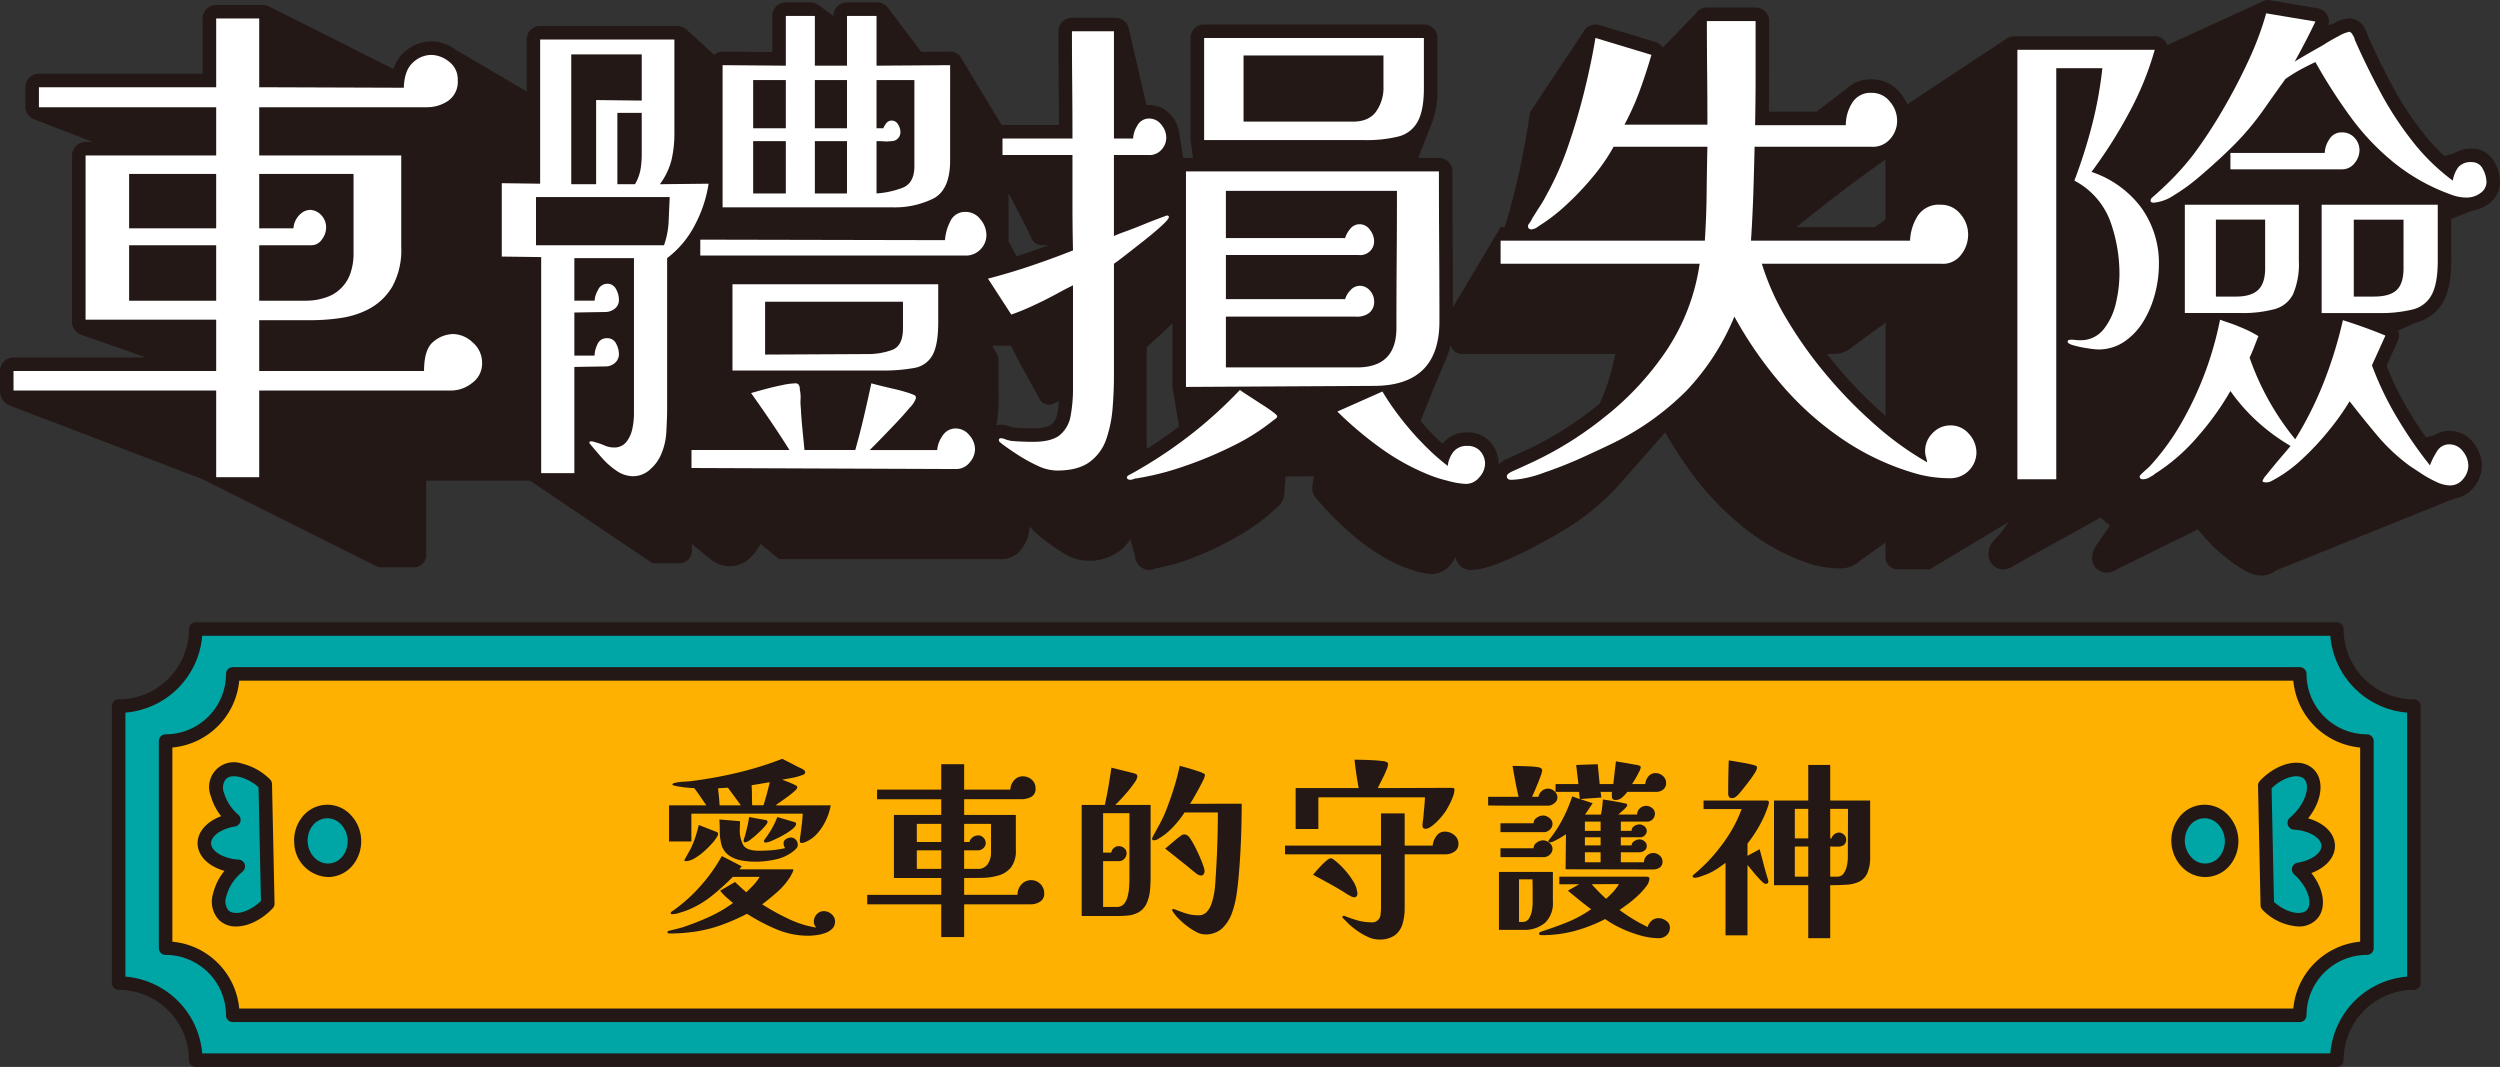
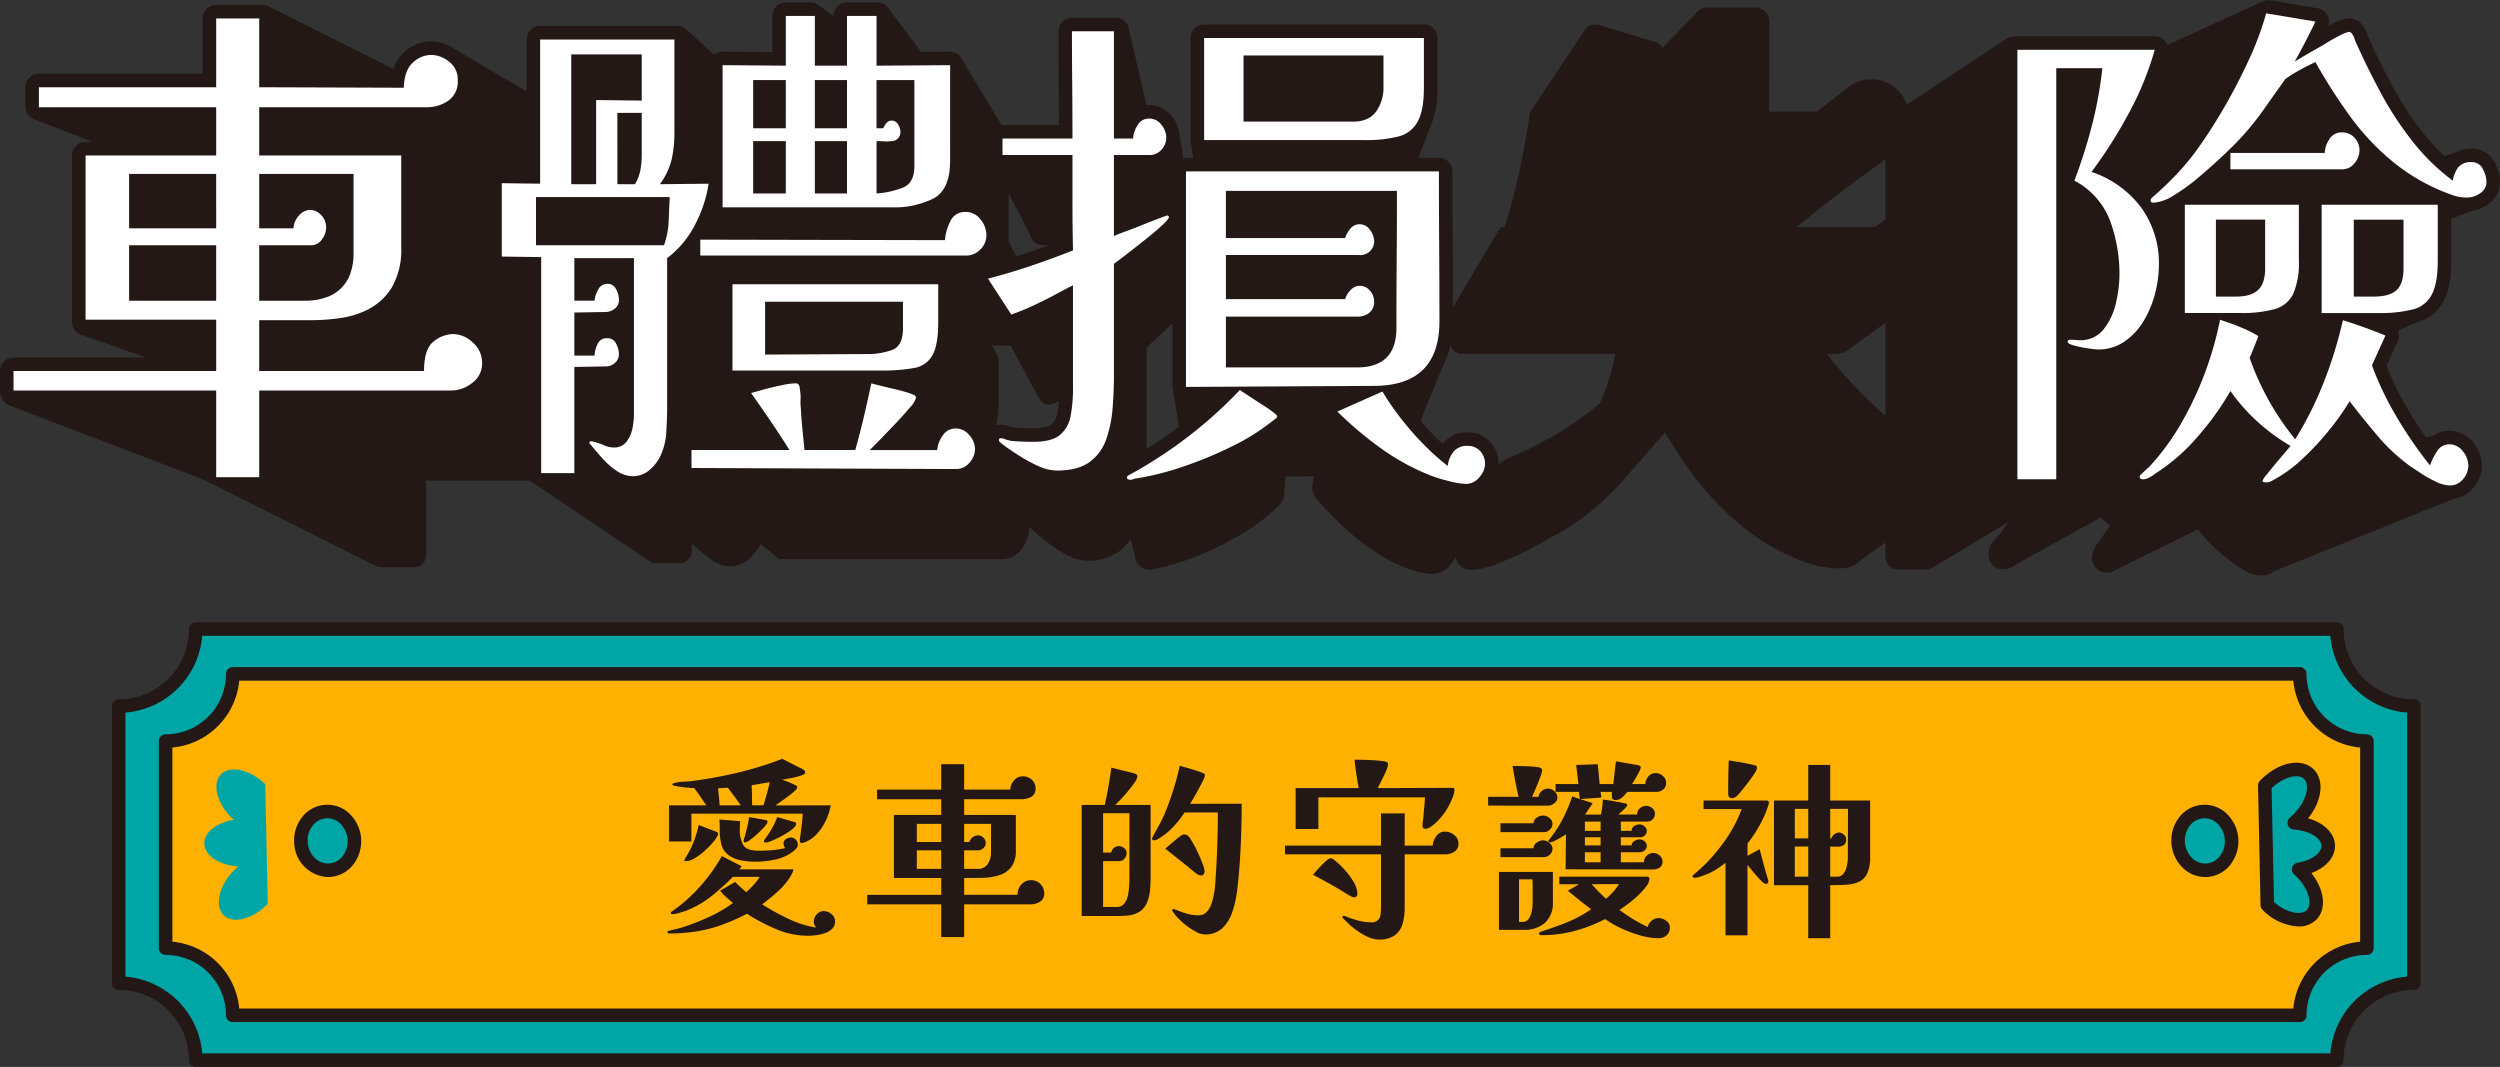
<svg xmlns="http://www.w3.org/2000/svg" id="kv-title" width="554.666" height="236.715" viewBox="0 0 554.666 236.715">
  <rect x="0" y="0" width="554.666" height="236.715" fill="#333333" stroke="none" />
  <defs>
    <clipPath id="clip-path">
      <rect id="Rectangle_5137" data-name="Rectangle 5137" width="554.666" height="236.715" fill="none" />
    </clipPath>
  </defs>
  <g id="Mask_Group_1037" data-name="Mask Group 1037" clip-path="url(#clip-path)">
    <path id="Path_10275" data-name="Path 10275" d="M369.448,95.935a93.321,93.321,0,0,0,5.324,8.288A65.414,65.414,0,0,0,386.812,117a47.331,47.331,0,0,0,14.782,8.1,22,22,0,0,0,3.339.759,23.716,23.716,0,0,0,3.413.251,6.491,6.491,0,0,0,4.511-1.836l5.464-3.917v2.98a2.794,2.794,0,0,0,2.529,3h7.27l17.485-10.5c-.572.854-1.153,1.679-1.75,2.448-.216.248-.442.5-.679.746-.327.341-.672.724-1.025,1.139a3.986,3.986,0,0,0-.952,2.6,3.3,3.3,0,0,0,3.207,3.569,4.457,4.457,0,0,0,2.591-.948l19.078-10.578q1.008.948,2.063,1.814-.529.739-1.056,1.5-.889,1.275-1.629,2.378a5.542,5.542,0,0,0-1.279,3.179,3.137,3.137,0,0,0,3.11,3.342,3.979,3.979,0,0,0,2.452-.755l17.9-8.821a40.83,40.83,0,0,0,5.1,5.349c.035.032.072.062.109.09l2.178,1.7a23,23,0,0,0,3.1,2.045A7.521,7.521,0,0,0,501.7,127.7a5,5,0,0,0,3.13-1.078l39.688-16a6.612,6.612,0,0,0,4.31-2.462,7.536,7.536,0,0,0,1.816-4.787,8.123,8.123,0,0,0-1.848-5.1,6.69,6.69,0,0,0-5.408-2.684,5.924,5.924,0,0,0-3.4,1.047,5.789,5.789,0,0,0-1.7.471c-1.349-1.919-2.653-3.909-3.882-5.974a67.847,67.847,0,0,1-4.908-9.975l2.476-5.467a3,3,0,0,0,.058-2.337l4.106-1.817a9.521,9.521,0,0,0,6.049-4.792c1.124-2.127,1.669-5.044,1.669-8.914V48.566l4.735-1.84a8.142,8.142,0,0,0,3.415-1.4,6,6,0,0,0,2.661-5.02,9.106,9.106,0,0,0-1.149-4.185,5.612,5.612,0,0,0-5.072-3.141,7.246,7.246,0,0,0-4.158,1.121,6.9,6.9,0,0,0-1.908.571,45.254,45.254,0,0,1-4.8-5.214,71.837,71.837,0,0,1-6.844-10.491c-2.025-3.786-3.847-7.508-5.418-11.062a4.759,4.759,0,0,0-.609-1.442,3.923,3.923,0,0,0-3.517-2.4,7.664,7.664,0,0,0-3.381,1.125,7.9,7.9,0,0,0-1.233.441,2.973,2.973,0,0,0-2.369-3.8L503.284,0l-.825.11-21.6,9.883a2.922,2.922,0,0,0-2.795-1.951H446.9a2.99,2.99,0,0,0-1.653.5l-22.087,14.6A10.323,10.323,0,0,0,421.6,20.62a8.032,8.032,0,0,0-6.329-3.014,7.8,7.8,0,0,0-5.6,2.079l-6.648,5.094H392.451c.043-2.938.065-5.8.065-8.556V4.667a3,3,0,0,0-3-3H378.7a2.988,2.988,0,0,0-2.555,1.447l-7.243,7.443a2.972,2.972,0,0,0-1.638-1.247l-12.42-3.757a2.969,2.969,0,0,0-3.583,1.623L339.447,24.935c-.508,3.649-1.2,7.555-2.044,11.607-.851,4.074-1.856,8.1-2.989,11.98-.186.637-.385,1.253-.582,1.873h-.9L322.355,68.158q-.009-6.765-.046-13.533-.06-8.295-.059-16.6a3,3,0,0,0-3-3h-4.577l2.839-7.3a19.635,19.635,0,0,0,1.4-8.14V8.424a3,3,0,0,0-3-3h-48.76a3,3,0,0,0-3,3V31.08l.519,3.834v.111h-1.544a3.063,3.063,0,0,0-.61.062l-.816-5.193a7.543,7.543,0,0,0-1.695-4.1,6.3,6.3,0,0,0-5.045-2.491c-.205,0-.4.015-.6.033L250.422,6.269A3,3,0,0,0,247.5,3.944H237.83a3,3,0,0,0-3,3q0,6.051.059,11.98.04,4.408.052,8.813H222.42c-.063,0-.122.014-.184.018L212.919,12.33a3,3,0,0,0-2.114-.872l-6.418.045-7.379-9.781A3,3,0,0,0,194.613.529H187.92a3,3,0,0,0-3,3v.038l-3.337-2.455A3,3,0,0,0,179.8.529H174.35a3,3,0,0,0-3,3v8.018l-11.03-.089a2.986,2.986,0,0,0-1.881.683L152.3,6.548a3,3,0,0,0-2.021-.782H119.84a3,3,0,0,0-3,3V20.283l-15.9-9.349A9.205,9.205,0,0,0,95.69,9.181,8.943,8.943,0,0,0,89.6,11.66,8.461,8.461,0,0,0,87.288,15.3L59.632,1.417A3,3,0,0,0,58.286,1.1H47.965a3,3,0,0,0-3,3V16.354H8.635a3,3,0,0,0-3,3v4.313a3,3,0,0,0,1.919,2.8l13.03,5.03h-1.6a3,3,0,0,0-3,3V71.431a3,3,0,0,0,2.008,2.831l14.414,5.051H3a3,3,0,0,0-3,3v4.416a3.524,3.524,0,0,0,2.267,3.292l41.644,15.9q1.1.42,2.155.949l37.288,18.687a3,3,0,0,0,1.344.318h7.336a2.794,2.794,0,0,0,2.529-3v-16.24h23.015l27.191,18.33h6.2a2.8,2.8,0,0,0,2.529-3V120.7l3.963,3.244a7.11,7.11,0,0,0,4.463,1.7,6.734,6.734,0,0,0,5.013-2.392,12.894,12.894,0,0,0,1.814-2.563l4.116,3.361H222.32a5.428,5.428,0,0,0,4.5-2.484,8.382,8.382,0,0,0,1.608-4.825,3.809,3.809,0,0,0,.613.743l.12.108a2.831,2.831,0,0,0,.257.267c.906.817,1.99,1.707,3.218,2.64a30.8,30.8,0,0,0,4,2.6,9.676,9.676,0,0,0,4.589,1.3,11.2,11.2,0,0,0,7.672-2.534,12.472,12.472,0,0,0,1.918-2.217l1.008,3.75a3.206,3.206,0,0,0,3.167,3.05,3.315,3.315,0,0,0,1.37-.316,48.032,48.032,0,0,0,9.076-2.684,69.513,69.513,0,0,0,9.832-4.831,42.689,42.689,0,0,0,8.02-6.016,4.316,4.316,0,0,0,.718-.681,3.984,3.984,0,0,0,.947-2.59l.277-3.618,6.256-.04-.3,2.093a3.366,3.366,0,0,0,.708,2.672,75.14,75.14,0,0,0,8.3,8.327,44.16,44.16,0,0,0,9.555,6.306,23.789,23.789,0,0,0,3.789,1.45,14.852,14.852,0,0,0,4.181.839,5.449,5.449,0,0,0,4.445-2.534,9.659,9.659,0,0,0,.779-1.294,3.345,3.345,0,0,0,3.306,2.917,14.379,14.379,0,0,0,3.158-.456,20.932,20.932,0,0,0,3.808-1.316,74.348,74.348,0,0,0,7.656-3.623c2.51-1.36,4.457-2.446,5.822-3.246a55.227,55.227,0,0,0,14.083-12.018Zm-145.666-43.3V42.962a2.922,2.922,0,0,0,.272.387,3.036,3.036,0,0,0,.533,1,3.06,3.06,0,0,0,.527,1,3.087,3.087,0,0,0,.522,1,3.08,3.08,0,0,0,.517,1,3.1,3.1,0,0,0,.512,1,3.1,3.1,0,0,0,.507,1,3.117,3.117,0,0,0,.5,1,3.134,3.134,0,0,0,.5,1,3.143,3.143,0,0,0,.491,1,2.6,2.6,0,0,0,2.383,2.033h1.665c-1.636.6-3.278,1.193-4.925,1.749-.747.253-1.511.481-2.267.722l-.041-.019a9.109,9.109,0,0,0-.613-1.2,9.406,9.406,0,0,0-.529-1,9.574,9.574,0,0,0-.536-1c-.012-.027-.027-.053-.039-.08.009-.3.023-.6.023-.916M234.6,91.658a4.143,4.143,0,0,1-1.334,2.527c-.3.252-1.3.839-4.057.839q-1.2,0-2.4-.054-.974-.042-1.944-.123a3.684,3.684,0,0,0-.557-.122c-.117-.041-.243-.088-.378-.139a5.341,5.341,0,0,0-1.853-.359,3.616,3.616,0,0,0-1.015.157,30.143,30.143,0,0,0,.492-5.887V80.072a3.285,3.285,0,0,0-.756-2.137,3.088,3.088,0,0,0-.571-1c-.029-.083-.069-.159-.1-.238h4.042c.029,0,.056,0,.085,0l.285.5c.039.086.065.179.112.262l.416.737c.039.087.064.18.111.263l.412.738c.038.086.064.179.109.262l.408.738c.038.086.064.179.109.262l4.361,7.969a2.458,2.458,0,0,0,2.122,1.366,2.169,2.169,0,0,0,.835-.168c.484-.2.954-.413,1.42-.628a25.536,25.536,0,0,1-.352,2.665m19.82,7.949V77.05q.515-.461,1.205-1.1,1.605-1.483,3.5-3.254c.348-.326.683-.645,1.009-.96V85.842a2.979,2.979,0,0,0,.172.962v.038a3,3,0,0,0,.17.962v.038a3.031,3.031,0,0,0,.169.962v.038a3.058,3.058,0,0,0,.167.962v.038a3.084,3.084,0,0,0,.165.962v.038a3.142,3.142,0,0,0,.163.962v.038a3.142,3.142,0,0,0,.163.962v.038a3.17,3.17,0,0,0,.16.962v.038a3.224,3.224,0,0,0,.114.8c-2.306,1.759-4.7,3.413-7.158,4.961M354.925,89.53c-.325.266-.645.537-.977.8a75.67,75.67,0,0,1-14.407,9.1c-.3.147-.961.457-1.99.931-1.072.491-2.024.925-2.793,1.274a7.4,7.4,0,0,0-2.277,1.4c0-.039.005-.077.005-.116a7.165,7.165,0,0,0-1.769-4.755,6.547,6.547,0,0,0-5.141-2.229,6.617,6.617,0,0,0-5.458,2.447c-.023.031-.047.06-.069.09q-.984-.9-2-1.933c-.984-.993-1.931-2.038-2.852-3.109l0-.02c.158-.363.3-.741.438-1.127.138-.324.265-.658.386-1,.14-.324.269-.659.391-1,.142-.323.272-.658.4-1,.143-.324.274-.659.4-1,.145-.324.277-.659.4-1,.146-.324.28-.659.407-1,.147-.324.283-.659.411-1,.149-.324.285-.659.415-1,.15-.323.288-.658.419-1,.152-.324.291-.659.424-1,.152-.324.294-.659.427-1,.155-.323.3-.658.433-1a17.244,17.244,0,0,0,1.283-3.785,2.6,2.6,0,0,0,2.38,2.02h34.173a49.21,49.21,0,0,1-3.451,11.012m63.4,2.729h0a98.068,98.068,0,0,1-10.53-10.691q-1.275-1.5-2.473-3.051h1.237c.1,0,.194.006.29.006a6.086,6.086,0,0,0,4.339-1.766,6.492,6.492,0,0,0,1.352-1,6.564,6.564,0,0,0,1.366-1,6.613,6.613,0,0,0,1.379-1,6.712,6.712,0,0,0,1.394-1,6.763,6.763,0,0,0,1.407-1c.082-.044.16-.1.241-.142Zm0-43.572a7.5,7.5,0,0,0-1.024.787,7.454,7.454,0,0,0-1.318.921H398.585a6.963,6.963,0,0,0,.938-.8,6.918,6.918,0,0,0,1.234-1,6.961,6.961,0,0,0,1.247-1,7.035,7.035,0,0,0,1.259-1,7.082,7.082,0,0,0,1.272-1,7.164,7.164,0,0,0,1.285-1,7.248,7.248,0,0,0,1.3-1,7.3,7.3,0,0,0,1.311-1,7.344,7.344,0,0,0,1.324-1,7.4,7.4,0,0,0,1.337-1,7.5,7.5,0,0,0,1.352-1,7.542,7.542,0,0,0,1.364-1,7.608,7.608,0,0,0,1.379-1,7.7,7.7,0,0,0,1.392-1,7.8,7.8,0,0,0,1.407-1c.114-.063.226-.132.337-.2Z" fill="#231815" />
    <path id="Path_10276" data-name="Path 10276" d="M518.462,235.215H43.425a17.1,17.1,0,0,0-17.1-17.1v-61.45a17.1,17.1,0,0,0,17.1-17.1H518.462a17.1,17.1,0,0,0,17.1,17.1v61.45a17.1,17.1,0,0,0-17.1,17.1" fill="#00a6a6" />
    <path id="Path_10277" data-name="Path 10277" d="M518.462,236.715H43.425a1.5,1.5,0,0,1-1.5-1.5,15.616,15.616,0,0,0-15.6-15.6,1.5,1.5,0,0,1-1.5-1.5v-61.45a1.5,1.5,0,0,1,1.5-1.5,15.617,15.617,0,0,0,15.6-15.6,1.5,1.5,0,0,1,1.5-1.5H518.462a1.5,1.5,0,0,1,1.5,1.5,15.617,15.617,0,0,0,15.6,15.6,1.5,1.5,0,0,1,1.5,1.5v61.45a1.5,1.5,0,0,1-1.5,1.5,15.616,15.616,0,0,0-15.6,15.6,1.5,1.5,0,0,1-1.5,1.5m-473.6-3H517.021a18.633,18.633,0,0,1,17.04-17.039V158.107a18.636,18.636,0,0,1-17.04-17.04H44.865a18.635,18.635,0,0,1-17.039,17.04v58.569a18.632,18.632,0,0,1,17.039,17.039" fill="#231815" />
    <path id="Path_10278" data-name="Path 10278" d="M510.241,225.263H51.646a14.9,14.9,0,0,0-14.9-14.9V164.42a14.9,14.9,0,0,0,14.9-14.9H510.241a14.9,14.9,0,0,0,14.9,14.9v45.941a14.9,14.9,0,0,0-14.9,14.9" fill="#feb100" />
    <path id="Path_10279" data-name="Path 10279" d="M510.241,226.763H51.646a1.5,1.5,0,0,1-1.5-1.5,13.416,13.416,0,0,0-13.4-13.4,1.5,1.5,0,0,1-1.5-1.5V164.42a1.5,1.5,0,0,1,1.5-1.5,13.416,13.416,0,0,0,13.4-13.4,1.5,1.5,0,0,1,1.5-1.5H510.241a1.5,1.5,0,0,1,1.5,1.5,13.416,13.416,0,0,0,13.4,13.4,1.5,1.5,0,0,1,1.5,1.5v45.942a1.5,1.5,0,0,1-1.5,1.5,13.416,13.416,0,0,0-13.4,13.4,1.5,1.5,0,0,1-1.5,1.5m-457.163-3H508.809a16.429,16.429,0,0,1,14.833-14.833V165.852a16.43,16.43,0,0,1-14.833-14.833H53.078a16.43,16.43,0,0,1-14.834,14.833V208.93a16.429,16.429,0,0,1,14.834,14.833" fill="#231815" />
    <path id="Path_10280" data-name="Path 10280" d="M185.268,204.456a2.166,2.166,0,0,1-.63,1.6,4.144,4.144,0,0,1-1.6.965,9.652,9.652,0,0,1-1.975.462,14.207,14.207,0,0,1-1.722.126,18.108,18.108,0,0,1-7.119-1.448,42.737,42.737,0,0,1-6.489-3.424,47.427,47.427,0,0,1-5.586,2.457,31.012,31.012,0,0,1-5.564,1.449,38.061,38.061,0,0,1-6.112.462q-.378,0-.378-.294,0-.21.294-.294.84-.21,1.638-.4t1.6-.441a58.391,58.391,0,0,0,5.712-2.246,30.228,30.228,0,0,0,5.292-3.088q-.756-.63-1.492-1.281a11.136,11.136,0,0,1-1.365-1.449l3.319-1.931q.586.587,1.217,1.155t1.26,1.113q.84-.758,1.617-1.6a11.341,11.341,0,0,0,1.366-1.8h-5.964a52.046,52.046,0,0,1-4.83,4.346,21.62,21.62,0,0,1-5.67,3.213q-.548.17-1.408.441a4.929,4.929,0,0,1-1.449.273,2.013,2.013,0,0,1-.252-.021.171.171,0,0,1-.168-.189.426.426,0,0,1,.21-.356c.14-.1.252-.175.336-.232a35.287,35.287,0,0,0,6.07-5.46,37.1,37.1,0,0,0,4.724-6.636l4.41,2.268-.5.673h11.97a2.684,2.684,0,0,1-.314.944q-.274.526-.484.861a15.507,15.507,0,0,1-2.793,3.234q-1.659,1.472-3.339,2.731a51.6,51.6,0,0,0,5.776,3.191,22.194,22.194,0,0,0,6.236,1.975,1.83,1.83,0,0,1-.546-1.344,2.284,2.284,0,0,1,.652-1.617,2.078,2.078,0,0,1,1.575-.694,2.552,2.552,0,0,1,1.7.672,2.085,2.085,0,0,1,.777,1.639m-.965-25.789a12.546,12.546,0,0,1-.988,3.172,12.329,12.329,0,0,1-1.869,2.939,7.421,7.421,0,0,1-2.645,1.995c-.141.057-.294.113-.462.168a1.558,1.558,0,0,1-.5.084c-.168,0-.274-.055-.316-.168a.942.942,0,0,1-.062-.336,5.408,5.408,0,0,1,.084-.944q.082-.483.126-.9.126-1.05.252-2.078t.168-2.08h-24.7v6.174h-4.956v-8.022h8.275q-.672-.965-1.323-1.932t-1.366-1.889a26.221,26.221,0,0,1-4.242-.5c-.084-.029-.2-.064-.356-.1s-.232-.119-.232-.232a.2.2,0,0,1,.148-.189c.1-.042.174-.077.23-.1a11.284,11.284,0,0,1,2.289-.316,21.408,21.408,0,0,0,2.373-.231,96.53,96.53,0,0,0,9.807-1.848,75.383,75.383,0,0,0,9.514-2.982q.839.421,1.659.841t1.616.839q.337.17.757.357a4.411,4.411,0,0,1,.714.4,1.106,1.106,0,0,1,.23.21.516.516,0,0,1,.106.336.5.5,0,0,1-.316.484,5.616,5.616,0,0,1-.566.231,14.46,14.46,0,0,1-2.079.545q-1.114.212-2.163.379.712.252,1.449.545c.489.2.958.406,1.406.631.168.084.294.146.378.189s.126.174.126.4q0,.252-.63.818a19.018,19.018,0,0,1-1.49,1.2q-.861.63-1.617,1.155t-1.05.777Zm-24.991,6.385a.987.987,0,0,1-.126.419,8.872,8.872,0,0,1-1.217,1.659,21.109,21.109,0,0,1-1.87,1.848,12.231,12.231,0,0,1-2.079,1.492,4,4,0,0,1-1.931.587.223.223,0,0,1-.252-.252q.63-1.132.986-1.763t.441-.8a20.746,20.746,0,0,0,1.03-2.562q.441-1.343.734-2.645l3.78,1.469a3.143,3.143,0,0,1,.358.168c.1.056.146.183.146.379m5.04-6.385q-.672-.965-1.407-1.953t-1.449-1.952l-2.184.126q.084.924.19,1.869t.146,1.91Zm12.642,8.652a1.241,1.241,0,0,1-.231.819,5.993,5.993,0,0,1-.609.609,9.621,9.621,0,0,1-4.073,1.932,21.254,21.254,0,0,1-4.536.5,17.056,17.056,0,0,1-3.109-.294,6.816,6.816,0,0,1-2.813-1.175,4.364,4.364,0,0,1-1.639-2.647,11.869,11.869,0,0,1-.294-2.625q0-1.323-.084-2.625l4.578.379c0,.279-.006.56-.02.84s-.022.56-.022.84a6.876,6.876,0,0,0,.778,3.654q.775,1.218,3.465,1.217,1.469,0,2.939-.125a20.011,20.011,0,0,0,2.9-.463,1.139,1.139,0,0,1-.294-.5,2.125,2.125,0,0,1-.083-.588,1.032,1.032,0,0,1,.566-.924,2.128,2.128,0,0,1,1.071-.336,1.582,1.582,0,0,1,1.512,1.512m-6.72-4.914q0,.252-.63.967t-1.511,1.533a19.447,19.447,0,0,1-1.681,1.406,2.444,2.444,0,0,1-1.176.588q-.294,0-.294-.378a5.535,5.535,0,0,1,.19-.714c.126-.419.2-.685.23-.8q.252-.966.462-1.89t.336-1.849l3.7.672a.4.4,0,0,1,.378.462m.5-8.861q-1.008.166-2.016.336l-2.016.336q.085,1.092.085,2.225t.042,2.226h2.519q.378-1.26.736-2.541t.65-2.582m5.838,9.281q0,.464-.86,1.155a14.662,14.662,0,0,1-2.079,1.366,24.613,24.613,0,0,1-2.311,1.133,4.752,4.752,0,0,1-1.554.462.4.4,0,0,1-.21-.084.246.246,0,0,1-.126-.21.772.772,0,0,1,.19-.42c.126-.168.216-.294.272-.378a19.856,19.856,0,0,0,2.521-4.578l3.7,1.093a.919.919,0,0,1,.336.125.379.379,0,0,1,.126.336" fill="#231815" />
    <path id="Path_10281" data-name="Path 10281" d="M231.679,198.2a2.035,2.035,0,0,1-.924,1.848,3.755,3.755,0,0,1-2.059.588H213.913V207.9h-5.082v-7.265H192.409v-2.1h16.422V194.8h-10.5V180.809h10.5v-3.486H194.593v-2.142h14.238v-5.627h5.082v5.627h10.248a3.232,3.232,0,0,1,.819-2.037,2.469,2.469,0,0,1,1.953-.9,2.907,2.907,0,0,1,1.974.735,2.423,2.423,0,0,1,.84,1.912,1.963,1.963,0,0,1-.987,1.931,4.781,4.781,0,0,1-2.205.5H213.913v3.486h11.466v7.77a5.967,5.967,0,0,1-1.071,3.864,5.535,5.535,0,0,1-2.814,1.806,13.9,13.9,0,0,1-3.738.525q-2,.022-3.843.022v3.738h11.844a3.318,3.318,0,0,1,.84-2.289,2.911,2.911,0,0,1,5.082,1.953m-22.848-15.414h-5.418v4.031h5.418Zm0,5.879h-5.418v4.117h5.418Zm11.046-5.879h-5.964v4.031h1.176a1.8,1.8,0,0,1,.735-1.07,2.105,2.105,0,0,1,1.239-.4,1.537,1.537,0,0,1,1.133.524,1.637,1.637,0,0,1,.505,1.155,1.52,1.52,0,0,1-.525,1.155,1.716,1.716,0,0,1-1.2.483h-3.066v4.117h2.94a2.553,2.553,0,0,0,2.31-1.093,4.5,4.5,0,0,0,.714-2.52Z" fill="#231815" />
    <path id="Path_10282" data-name="Path 10282" d="M255.282,194.628q0,1.386-.146,2.961a8.765,8.765,0,0,1-.778,2.919,4.315,4.315,0,0,1-2.057,2.057,6.191,6.191,0,0,1-2.143.568q-1.176.1-2.267.1h-7.9V178.583h5.124q.462-2.056.82-4.137t.651-4.137l1.154.294q.819.212,1.765.441t1.68.42a4.413,4.413,0,0,1,.861.273.584.584,0,0,1,.294.547,2.9,2.9,0,0,1-.61,1.322,23.7,23.7,0,0,1-1.469,1.932q-.861,1.031-1.659,1.869t-1.176,1.176h7.853Zm-4.7-14.2H244.74v8.736h1.807a1.777,1.777,0,0,1,.588-1.029,1.615,1.615,0,0,1,1.092-.4,1.818,1.818,0,0,1,1.2.441,1.439,1.439,0,0,1,.524,1.155,1.753,1.753,0,0,1-.482,1.177,1.492,1.492,0,0,1-1.155.545H244.74v10.164h3.025a2,2,0,0,0,1.617-.671,4.1,4.1,0,0,0,.818-1.7,11.634,11.634,0,0,0,.316-2.079q.063-1.05.062-1.764Zm24.906-2.1q0,4.158-.168,8.3t-.545,8.254q-.17,1.889-.462,3.8a20.961,20.961,0,0,1-.924,3.717,8.949,8.949,0,0,1-2.227,3.571,5.473,5.473,0,0,1-3.9,1.343,4.127,4.127,0,0,1-1.849-.546,14.591,14.591,0,0,1-2.121-1.365,16.463,16.463,0,0,1-1.931-1.721,8.329,8.329,0,0,1-1.24-1.576.328.328,0,0,1-.042-.21c0-.139.084-.21.252-.21a1.37,1.37,0,0,1,.378.084,26.534,26.534,0,0,0,2.541.924,9.1,9.1,0,0,0,2.667.378,2.343,2.343,0,0,0,1.765-.693,4.679,4.679,0,0,0,1.028-1.658,11.657,11.657,0,0,0,.526-1.848,18.18,18.18,0,0,0,.314-1.975q.105-1.008.148-2.015.5-7.308.5-14.617H262.8a21.125,21.125,0,0,1-1.933,2.562,17.094,17.094,0,0,1-2.309,2.227c-.141.111-.371.28-.694.5s-.644.428-.966.61a1.744,1.744,0,0,1-.819.272c-.307,0-.462-.111-.462-.336a.561.561,0,0,1,.064-.252,1.917,1.917,0,0,0,.1-.252q.882-1.595,1.681-3.086a26.4,26.4,0,0,0,1.428-3.172q.881-2.309,1.617-4.682t1.238-4.768c.253.084.637.2,1.155.336s1.072.3,1.66.483,1.119.357,1.6.525a5.029,5.029,0,0,1,.967.42.38.38,0,0,1,.21.336,3.669,3.669,0,0,1-.421,1.176q-.418.882-1.008,1.953t-1.112,1.975c-.351.6-.609,1.015-.777,1.238Zm-8.231,14.953a1.291,1.291,0,0,1-.189.629.579.579,0,0,1-.526.336,1.782,1.782,0,0,1-1.092-.42q-.5-.378-1.007-.8l-1.008-.841q-1.219-.964-2.457-1.952t-2.457-1.953c.168-.141.44-.371.819-.693s.8-.679,1.26-1.072.882-.72,1.26-.987a1.836,1.836,0,0,1,.777-.4,1.622,1.622,0,0,1,.8.21,2.969,2.969,0,0,1,.776.923q.483.756,1.009,1.786t.986,2.1q.463,1.069.756,1.932a4.505,4.505,0,0,1,.295,1.2" fill="#231815" />
    <path id="Path_10283" data-name="Path 10283" d="M323.575,187.193a1.968,1.968,0,0,1-.9,1.765,3.58,3.58,0,0,1-1.995.588h-9.03v11.843a12.494,12.494,0,0,1-.482,3.612,4.773,4.773,0,0,1-1.723,2.52,5.856,5.856,0,0,1-3.549.925,5.714,5.714,0,0,1-2.289-.525,13.713,13.713,0,0,1-2.289-1.282,19.146,19.146,0,0,1-1.89-1.47l-.567-.567-.566-.566c-.084-.084-.183-.176-.294-.274a.415.415,0,0,1-.168-.314c0-.168.1-.252.294-.252a.61.61,0,0,1,.252.041,23.55,23.55,0,0,0,2.813.967,11,11,0,0,0,2.94.42,1.871,1.871,0,0,0,2.164-1.765,12.7,12.7,0,0,0,.1-1.638V189.546H285.1v-1.932H306.4v-7.141h5.25v7.141h6.216a4.147,4.147,0,0,1,.8-2.1,2.247,2.247,0,0,1,1.931-1.008,3.2,3.2,0,0,1,2.037.756,2.368,2.368,0,0,1,.945,1.932m-.882-12.012a4.715,4.715,0,0,1-.336,1.554,14.926,14.926,0,0,1-.8,1.807q-.462.882-.84,1.469a14.26,14.26,0,0,1-1.575,1.932,9.248,9.248,0,0,1-1.869,1.6,3.489,3.489,0,0,1-.462.23,1.285,1.285,0,0,1-.5.106c-.476,0-.714-.225-.714-.672a6.254,6.254,0,0,1,.084-.987q.084-.526.126-1.03.084-1.09.19-2.163t.146-2.121H292.5v7.014h-5.04v-9.072h13.985q-.294-1.595-.524-3.17t-.4-3.129c.252,0,.741.007,1.47.02s1.518.042,2.373.084,1.61.105,2.268.189a2.642,2.642,0,0,1,1.155.295.6.6,0,0,1,.168.5,3.37,3.37,0,0,1-.273,1.008q-.273.715-.672,1.533t-.777,1.554c-.252.49-.435.862-.546,1.113q4.116,0,8.275-.02t8.273-.022a.638.638,0,0,1,.315.084.312.312,0,0,1,.147.294m-21.546,23.1a.713.713,0,0,1-.146.524.568.568,0,0,1-.484.273,1.533,1.533,0,0,1-.756-.209c-.252-.141-.49-.266-.714-.379q-1.889-1.218-3.822-2.289t-3.906-2.121c.14-.168.378-.447.714-.84s.715-.8,1.135-1.238a13.986,13.986,0,0,1,1.2-1.114,1.665,1.665,0,0,1,.861-.461.787.787,0,0,1,.442.125c.126.084.244.168.356.252a16.225,16.225,0,0,1,2.163,2.016,17.412,17.412,0,0,1,2.017,2.668,5.934,5.934,0,0,1,.944,2.666Z" fill="#231815" />
    <path id="Path_10284" data-name="Path 10284" d="M345.54,176.988a1.549,1.549,0,0,1-.692,1.218,2.172,2.172,0,0,1-1.323.545h-7.981q-2.688,0-5.376-.041v-1.932h6.763q-.42-1.722-.735-3.423t-.61-3.423q.379,0,1.345.021t2.079.063a18.644,18.644,0,0,1,1.974.168,1.864,1.864,0,0,1,1.029.336.652.652,0,0,1,.126.462,4.373,4.373,0,0,1-.273,1.051q-.274.8-.672,1.763t-.756,1.806q-.357.84-.525,1.176h1.428a2.1,2.1,0,0,1,.735-1.281,2.041,2.041,0,0,1,1.365-.525,2.115,2.115,0,0,1,1.449.588,1.855,1.855,0,0,1,.65,1.428M344.533,200a6.031,6.031,0,0,1-1.744,4.746,7.031,7.031,0,0,1-4.85,1.555h-5.376V193.453h11.97Zm-.084-17.218a1.741,1.741,0,0,1-.588,1.28,1.839,1.839,0,0,1-1.3.567H332.9v-1.974h7.349a1.45,1.45,0,0,1,.714-1.239,2.485,2.485,0,0,1,1.387-.483,2.27,2.27,0,0,1,1.407.546,1.619,1.619,0,0,1,.693,1.3m0,5.543a1.743,1.743,0,0,1-.588,1.281,1.835,1.835,0,0,1-1.3.567H332.9V188.2h7.349a1.5,1.5,0,0,1,.714-1.261,2.419,2.419,0,0,1,1.387-.5,2.211,2.211,0,0,1,1.407.567,1.674,1.674,0,0,1,.693,1.323m-4.41,10.962v-2.1q0-1.049-.042-2.1h-2.982v9.451h.8a1.57,1.57,0,0,0,1.407-.755,4.7,4.7,0,0,0,.651-1.765,10.56,10.56,0,0,0,.168-1.681Zm30.45,6.468a2.249,2.249,0,0,1-.714,1.743,2.58,2.58,0,0,1-1.806.651,15.048,15.048,0,0,1-4.032-.61,27.088,27.088,0,0,1-4.242-1.574,22.283,22.283,0,0,1-3.571-2.058,34.5,34.5,0,0,1-6.8,2.646,28.145,28.145,0,0,1-7.308.924,1.16,1.16,0,0,1-.357-.063.292.292,0,0,1-.189-.315c0-.141.1-.252.315-.336s.357-.141.441-.168q2.98-.968,5.607-2.037a27.436,27.436,0,0,0,5.187-2.835q-1.3-.966-2.6-2.016t-2.562-2.1l2.52-1.428H345.96V194.5h19.279a1.536,1.536,0,0,1,.462.084.359.359,0,0,1,.252.379,3.151,3.151,0,0,1-.777,1.785,15.844,15.844,0,0,1-1.89,2.058,26.241,26.241,0,0,1-2.226,1.849q-1.113.817-1.743,1.238,1.469,1.092,3.024,2.037a35.305,35.305,0,0,0,3.234,1.742,2.631,2.631,0,0,1,.881-1.406,2.342,2.342,0,0,1,1.555-.566,2.866,2.866,0,0,1,1.638.587,1.744,1.744,0,0,1,.84,1.47m-.84-32.046a1.783,1.783,0,0,1-.63,1.449,2.285,2.285,0,0,1-1.512.525h-6.468a7.681,7.681,0,0,1-1.092,1.2,2.154,2.154,0,0,1-1.47.609c-.532,0-.813-.2-.84-.609a8.543,8.543,0,0,1,0-1.2h-2.52l.168,1.261-4.705.336,2.773.923q-.42.63-.84,1.26l-.84,1.26H355.2q.167-.84.273-1.68t.147-1.679q.713.126,1.47.23c.5.07.993.161,1.47.273.252.028.511.071.776.125l.778.168c.111.03.21.05.294.064a1.7,1.7,0,0,0,.294.02,1.426,1.426,0,0,1,.21.148.3.3,0,0,1,.126.231c0,.141-.141.357-.42.651s-.581.582-.9.861-.553.477-.693.588h4.2a1.783,1.783,0,0,1,.608-1.387,2.04,2.04,0,0,1,2.731-.041,1.532,1.532,0,0,1,.608,1.218,1.77,1.77,0,0,1-.482,1.239,1.609,1.609,0,0,1-1.239.526h-5.838v2.056H362a1.2,1.2,0,0,1,.568-1.049,2.059,2.059,0,0,1,1.155-.378,1.758,1.758,0,0,1,1.113.419,1.261,1.261,0,0,1,.525,1.008,1.344,1.344,0,0,1-.441,1.009,1.447,1.447,0,0,1-1.029.42h-4.284v1.806H362a1.113,1.113,0,0,1,.61-.966,2.151,2.151,0,0,1,1.113-.378,1.76,1.76,0,0,1,1.113.42,1.255,1.255,0,0,1,.525,1.008,1.237,1.237,0,0,1-.5,1.05,1.782,1.782,0,0,1-1.092.377h-4.158v2.227h5.124a2.081,2.081,0,0,1,2.057-2.059,2.159,2.159,0,0,1,1.408.547,1.692,1.692,0,0,1,.651,1.344,1.5,1.5,0,0,1-.63,1.344,2.589,2.589,0,0,1-1.471.42l-19.4-.041.084-7.771c-.2.14-.54.357-1.029.651s-.981.561-1.47.8a2.879,2.879,0,0,1-1.071.358.405.405,0,0,1-.21-.084.247.247,0,0,1-.126-.21.639.639,0,0,1,.168-.294q.166-.21.21-.252a28.636,28.636,0,0,0,2.856-4.452,33.176,33.176,0,0,0,2.058-4.914l1.68.589-.168-1.6h-5.208v-1.722H350.2l-.5-4.242,4.788-.168.42,4.41h3.024l.588-5.041c.168.03.511.085,1.029.169s1.092.183,1.722.294l1.659.294a3.283,3.283,0,0,1,.84.21.358.358,0,0,1,.252.378,3.279,3.279,0,0,1-.4,1.05q-.4.8-.861,1.575c-.308.518-.532.876-.672,1.071h2.94a3.007,3.007,0,0,1,.693-1.7,1.992,1.992,0,0,1,1.617-.735,2.355,2.355,0,0,1,1.6.63,1.993,1.993,0,0,1,.714,1.554m-14.532,8.569h-3.485v2.057h3.485Zm0,3.485h-3.485v1.806h3.485Zm0,3.317h-3.485v2.227h3.485Zm-1.974,7.1c.5.561,1.021,1.112,1.554,1.659s1.078,1.07,1.637,1.574q.8-.711,1.555-1.532a10.27,10.27,0,0,0,1.3-1.743Z" fill="#231815" />
    <path id="Path_10285" data-name="Path 10285" d="M392.454,178.038a1.84,1.84,0,0,1-.1.567c-.07.21-.133.4-.19.566a23.466,23.466,0,0,1-1.889,4.158,29.307,29.307,0,0,1-2.562,3.823v2.73q.672-.378,1.344-.735t1.344-.736q.461,1.682.9,3.381t.986,3.424a1.059,1.059,0,0,1,.042.336c0,.364-.2.546-.588.546q-.294,0-.86-.546c-.378-.363-.784-.8-1.219-1.3s-.833-.978-1.2-1.428-.616-.755-.756-.923v15.624h-4.872V191.436q-.882.672-1.827,1.3a12.977,12.977,0,0,1-1.995,1.092q-.5.212-1.512.568a5.06,5.06,0,0,1-1.513.356.663.663,0,0,1-.293-.084.266.266,0,0,1-.168-.252.455.455,0,0,1,.168-.293,41.735,41.735,0,0,0,3.15-2.9,38.286,38.286,0,0,0,2.771-3.235,34.126,34.126,0,0,0,2.731-4.052,28.487,28.487,0,0,0,2.058-4.431h-8.442v-1.89H391.95q.5,0,.5.42m-2.645-7.6a3.226,3.226,0,0,1-.568,1.2q-.565.9-1.364,1.932t-1.491,1.889a10.026,10.026,0,0,1-.987,1.114,3.714,3.714,0,0,1-.5.357,1.145,1.145,0,0,1-.588.146.753.753,0,0,1-.714-.293,1.61,1.61,0,0,1-.168-.8q0-3.613.126-7.266c.279.027.7.091,1.26.189s1.169.2,1.827.315,1.253.23,1.785.357a10.486,10.486,0,0,1,1.134.315c.14.056.217.126.23.21a2,2,0,0,1,.022.336m25.116,19.53a8.971,8.971,0,0,1-.63,3.759,3.831,3.831,0,0,1-1.806,1.889,7.528,7.528,0,0,1-2.814.672q-1.638.106-3.612.106v11.76h-4.872v-11.76h-7.6V177.618h7.6v-7.9h4.872v7.9h8.862Zm-13.734-10.5H398.21v6.552h2.981Zm0,8.357H398.21V194.5h2.981Zm8.82-8.357h-3.948v6.552h.294a1.583,1.583,0,0,1,.63-.924,1.724,1.724,0,0,1,1.049-.378,1.614,1.614,0,0,1,1.03.441,1.279,1.279,0,0,1,.525.987,1.482,1.482,0,0,1-.567,1.386,2.543,2.543,0,0,1-1.386.315q-.819-.021-1.575-.022V194.5h1.511a1.684,1.684,0,0,0,1.471-.713,4.574,4.574,0,0,0,.714-1.7,8.355,8.355,0,0,0,.21-1.7Z" fill="#231815" />
    <path id="Path_10286" data-name="Path 10286" d="M503.039,200.8c3.427,3.285,7.838,4.245,9.852,2.144s.869-6.468-2.558-9.753c-.108-.1-.219-.2-.328-.3,3.8-.62,6.6-2.769,6.546-5.27-.056-2.665-3.332-4.794-7.528-5.057a14.306,14.306,0,0,0,1.065-.994c3.285-3.427,4.245-7.838,2.144-9.852s-6.468-.869-9.753,2.557Z" fill="#00a6a6" />
    <path id="Path_10287" data-name="Path 10287" d="M509.952,205.554A12.065,12.065,0,0,1,502,201.881a1.5,1.5,0,0,1-.462-1.052l-.56-26.52a1.5,1.5,0,0,1,.417-1.07c3.917-4.086,9.134-5.23,11.874-2.6,2.511,2.408,1.946,7.026-1.181,10.926,3.528.992,5.9,3.285,5.962,6.028.055,2.6-2,4.9-5.231,6.108,2.872,3.646,3.437,7.9,1.154,10.28a5.413,5.413,0,0,1-4.022,1.575m-5.427-5.429c2.909,2.537,6.11,3,7.283,1.778,1.235-1.287.506-4.737-2.512-7.631l-.3-.265a1.5,1.5,0,0,1,.763-2.6c3.05-.5,5.323-2.113,5.288-3.758-.037-1.77-2.784-3.382-6.122-3.591a1.5,1.5,0,0,1-.876-2.642,12.378,12.378,0,0,0,.953-.888c2.893-3.017,3.475-6.5,2.188-7.73-1.224-1.176-4.4-.574-7.2,2.084Z" fill="#231815" />
    <path id="Path_10288" data-name="Path 10288" d="M58.848,173.983C55.421,170.7,51.01,169.738,49,171.84s-.869,6.467,2.558,9.752c.108.1.219.2.328.3-3.8.62-6.6,2.769-6.546,5.27.056,2.665,3.332,4.794,7.528,5.057a14.294,14.294,0,0,0-1.065.994c-3.285,3.427-4.245,7.838-2.144,9.852s6.468.869,9.753-2.557Z" fill="#00a6a6" />
-     <path id="Path_10289" data-name="Path 10289" d="M52.4,205.555a5.322,5.322,0,0,1-3.78-1.41,5.965,5.965,0,0,1-1.375-5.8,12.722,12.722,0,0,1,2.556-5.128c-3.528-.991-5.9-3.284-5.962-6.028-.055-2.6,2-4.9,5.232-6.109a12.348,12.348,0,0,1-2.284-4.429,5.491,5.491,0,0,1,6.928-7.227,13.3,13.3,0,0,1,6.174,3.475,1.5,1.5,0,0,1,.462,1.052l.56,26.52a1.5,1.5,0,0,1-.417,1.069c-2.5,2.6-5.52,4.013-8.094,4.013m-.455-33.327a2.518,2.518,0,0,0-1.863.65,3.181,3.181,0,0,0-.394,3.014,10.418,10.418,0,0,0,2.9,4.617l.3.266a1.5,1.5,0,0,1-.763,2.6c-3.05.5-5.325,2.113-5.288,3.757.037,1.771,2.784,3.382,6.121,3.592a1.5,1.5,0,0,1,.876,2.642,12.342,12.342,0,0,0-.951.887,10.439,10.439,0,0,0-2.709,4.737,3.177,3.177,0,0,0,.52,2.994c1.225,1.176,4.4.573,7.2-2.084l-.532-25.237a10.127,10.127,0,0,0-4.288-2.3,5.368,5.368,0,0,0-1.132-.13" fill="#231815" />
    <path id="Path_10290" data-name="Path 10290" d="M495.108,186.125c.267,3.593-2.168,6.7-5.439,6.946s-6.139-2.472-6.406-6.065,2.168-6.7,5.439-6.946,6.139,2.472,6.406,6.065" fill="#00a6a6" />
    <path id="Path_10291" data-name="Path 10291" d="M489.255,194.586a7.16,7.16,0,0,1-4.947-2.02,8.485,8.485,0,0,1-.834-11.213,7.07,7.07,0,0,1,10.588-.788,8.482,8.482,0,0,1,.834,11.213,7.122,7.122,0,0,1-5.115,2.788c-.176.013-.351.02-.526.02m-.146-13.041c-.1,0-.2,0-.3.012a4.161,4.161,0,0,0-2.976,1.645,5.487,5.487,0,0,0,.534,7.186,4.074,4.074,0,0,0,6.164-.459,5.488,5.488,0,0,0-.535-7.186,4.2,4.2,0,0,0-2.891-1.2" fill="#231815" />
    <path id="Path_10292" data-name="Path 10292" d="M78.625,186.125c.267,3.593-2.168,6.7-5.439,6.946s-6.139-2.472-6.406-6.065,2.168-6.7,5.439-6.946,6.139,2.472,6.406,6.065" fill="#00a6a6" />
    <path id="Path_10293" data-name="Path 10293" d="M72.78,194.585a7.808,7.808,0,0,1-7.5-7.468,8.306,8.306,0,0,1,1.708-5.764,7.07,7.07,0,0,1,10.588-.788,8.485,8.485,0,0,1,.834,11.213,7.124,7.124,0,0,1-5.116,2.788c-.173.013-.346.019-.517.019m-.155-13.04c-.1,0-.2,0-.3.012a4.163,4.163,0,0,0-2.976,1.645,5.325,5.325,0,0,0-1.078,3.693c.205,2.761,2.349,4.87,4.8,4.679a4.165,4.165,0,0,0,2.977-1.645,5.49,5.49,0,0,0-.534-7.186,4.2,4.2,0,0,0-2.892-1.2" fill="#231815" />
    <path id="Path_10294" data-name="Path 10294" d="M106.961,80.49a5.286,5.286,0,0,1-2.243,4.5,7.472,7.472,0,0,1-4.427,1.651H57.51v19.24H47.965V86.639H3V82.313H47.965V70.928H18.986V34.495H47.965v-10.7H8.635V19.354h39.33V4.1H57.51V19.354l32.085.113q.114-3.868,2.013-5.578a6,6,0,0,1,4.083-1.708,6.472,6.472,0,0,1,3.91,1.48,4.856,4.856,0,0,1,1.954,4.1,5.138,5.138,0,0,1-2.127,4.61,8.378,8.378,0,0,1-4.772,1.423H57.51v10.7H89.021V54.874a16.724,16.724,0,0,1-2.013,8.767,13.251,13.251,0,0,1-5.347,5.01,19.34,19.34,0,0,1-5.923,1.879,45.263,45.263,0,0,1-6.957.511H57.51V82.313H94.081q0-4.895,2.128-6.547a7,7,0,0,1,4.312-1.651,6.437,6.437,0,0,1,4.369,1.878,5.867,5.867,0,0,1,2.071,4.5m-59-41.9H28.646V50.662H47.965Zm0,15.825H28.646v12.3H47.965ZM78.441,38.594H57.51V50.662H65.1a4.741,4.741,0,0,1,1.38-3.017,3.4,3.4,0,0,1,2.3-1.081A3.509,3.509,0,0,1,71.2,47.645a3.944,3.944,0,0,1,1.149,3.017,4.322,4.322,0,0,1-.92,2.448,2.824,2.824,0,0,1-2.415,1.309H57.51v12.3H67.861a13.79,13.79,0,0,0,4.657-.8A8.354,8.354,0,0,0,76.255,63.3a8.462,8.462,0,0,0,1.668-3.245,13.5,13.5,0,0,0,.518-3.586Z" fill="#fff" />
    <path id="Path_10295" data-name="Path 10295" d="M157.215,40.757a28.723,28.723,0,0,1-3.047,9.165,21.482,21.482,0,0,1-6.153,7.344V90.4q0,2.278-.172,5.237a14.309,14.309,0,0,1-1.093,5.01,9.08,9.08,0,0,1-2.415,3.415,5.614,5.614,0,0,1-3.91,1.594,6.435,6.435,0,0,1-3.622-1.2,16.656,16.656,0,0,1-3.278-2.9q-1.5-1.708-2.53-2.96a.654.654,0,0,1-.23-.455c0-.151.153-.228.459-.228a3.834,3.834,0,0,1,.92.228,11.941,11.941,0,0,1,1.955.683,5.139,5.139,0,0,0,2.071.456,3.366,3.366,0,0,0,2.817-1.253,6.97,6.97,0,0,0,1.322-2.96,16.08,16.08,0,0,0,.346-3.188V57.266H127.43v9.449h4.485a5.361,5.361,0,0,1,.747-2.334,2.25,2.25,0,0,1,2.013-1.423,2.119,2.119,0,0,1,2.012,1.2,4.982,4.982,0,0,1,.633,2.334,2.423,2.423,0,0,1-.92,1.992,3.381,3.381,0,0,1-2.185.74l-6.785.113V78.9h4.485a6,6,0,0,1,.633-2.5,2.177,2.177,0,0,1,2.127-1.366,2.118,2.118,0,0,1,2.012,1.195,4.986,4.986,0,0,1,.633,2.334,2.532,2.532,0,0,1-.863,1.934,3.009,3.009,0,0,1-2.127.8l-6.9.114v23.567h-7.36V57.038l-8.74-.114V40.644l8.51.113V8.766h29.785V29.487a26.036,26.036,0,0,1-.633,5.976,15.5,15.5,0,0,1-2.587,5.408Zm-38.295,2.96v10.7h28.4a18.441,18.441,0,0,0,1.035-5.35q.112-2.735.23-5.352Zm23.46-21.4V12.067H126.74v28.8h5.52V22.2Zm0,2.732h-5.406V40.871h3.911a9.91,9.91,0,0,0,1.208-3.188,19.387,19.387,0,0,0,.287-3.415Zm73.945,74.571a4.6,4.6,0,0,1-1.208,3.018,3.829,3.829,0,0,1-3.047,1.423l-58.65-.228V99.845h21.735q-2.07-3.3-4.2-6.432t-4.313-6.205q1.149-.34,3.048-.854t3.853-.91a16.224,16.224,0,0,1,2.99-.4.818.818,0,0,1,.8.569,1.971,1.971,0,0,1,.115.8,7.523,7.523,0,0,1,.173,2.049,12.006,12.006,0,0,0,.056,2.05q.115,2.278.346,4.61t.46,4.725h11.27q1.035-3.642,1.9-7.343t1.668-7.457c.535.153,1.265.342,2.185.569s1.878.456,2.875.683,1.916.476,2.759.74a14.579,14.579,0,0,1,1.726.626c.229.076.345.305.345.684a5.4,5.4,0,0,1-1.323,2.049q-1.323,1.594-3.162,3.529t-3.45,3.587q-1.612,1.648-2.3,2.333h14.95a6.434,6.434,0,0,1,1.208-3.188,3.388,3.388,0,0,1,2.932-1.593,3.824,3.824,0,0,1,2.989,1.48,4.693,4.693,0,0,1,1.266,3.073m2.529-47.475a4.44,4.44,0,0,1-1.322,3.188,4.382,4.382,0,0,1-3.277,1.367h-58.88v-3.53l54.28.114a11.039,11.039,0,0,1,1.15-4.1,3.553,3.553,0,0,1,3.45-2.163,4.051,4.051,0,0,1,3.277,1.651,5.483,5.483,0,0,1,1.322,3.472M210.8,35.634q0,6.378-3.623,8.368a19.351,19.351,0,0,1-9.373,1.992H160.32V14.458l14.029.114V3.529h6.441V14.572h7.13V3.529h6.554V14.572l16.331-.114ZM208.16,71.5q0,5.011-1.266,7.287a5.655,5.655,0,0,1-4.024,2.846,37.828,37.828,0,0,1-7.36.569h-33V63.072H208.16ZM174.349,17.76H167.1v10.7h7.244Zm0,13.548H167.1V42.92h7.244ZM200.34,66.943H169.75V78.669l22.54-.113a15.92,15.92,0,0,0,5.635-.911q2.415-.91,2.415-4.782ZM187.92,17.76h-7.13v10.7h7.13Zm0,13.548h-7.13V42.92h7.13ZM202.87,17.76h-8.4v10.7h1.5a4.487,4.487,0,0,1,.69-1.138,1.422,1.422,0,0,1,1.149-.569,1.6,1.6,0,0,1,1.438.854,3.031,3.031,0,0,1,.518,1.537,1.963,1.963,0,0,1-1.956,2.163,7.93,7.93,0,0,1-1.667.056q-.862-.056-1.668-.056V42.92a19.819,19.819,0,0,0,5.75-1.252q2.645-1.024,2.646-4.782Z" fill="#fff" />
    <path id="Path_10296" data-name="Path 10296" d="M259.336,48.157c0,.305-.539.95-1.611,1.936s-2.357,2.069-3.851,3.245S251,55.6,249.733,56.582s-2.128,1.633-2.587,1.936V83.337q0,3.416-.288,7.115a27.882,27.882,0,0,1-1.38,6.889,10.488,10.488,0,0,1-3.68,5.123q-2.588,1.935-7.3,1.935a10.147,10.147,0,0,1-4.2-1.024,34.954,34.954,0,0,1-4.37-2.392q-2.13-1.365-3.623-2.5c-.077-.077-.213-.19-.4-.341a.615.615,0,0,1-.286-.456.4.4,0,0,1,.46-.455,2.334,2.334,0,0,1,.8.171c.306.114.576.209.806.284a.678.678,0,0,1,.46.114q1.263.114,2.528.171c.844.039,1.687.056,2.532.056q4.139,0,5.98-1.537a7.068,7.068,0,0,0,2.358-4.269,32.577,32.577,0,0,0,.517-6.033V63.3q-1.613.8-3.278,1.707t-3.278,1.708q-1.611.8-3.392,1.594t-3.737,1.48l-5.175-7.97q4.83-1.251,9.545-2.846t9.315-3.415q-.117-5.35-.116-10.646V34.382H222.421V30.738h15.524q0-5.918-.057-11.84t-.057-11.955h9.315v23.8H251.4a5.853,5.853,0,0,1,.919-2.846,2.9,2.9,0,0,1,2.645-1.594,3.342,3.342,0,0,1,2.7,1.366,4.514,4.514,0,0,1,1.091,2.847,3.9,3.9,0,0,1-1.149,2.789,3.486,3.486,0,0,1-2.875,1.082h-7.59V52.37q.688-.342,2.587-1.025t3.968-1.536q2.07-.855,5.174-1.994c.306,0,.461.115.461.342m24.035,44.174a.649.649,0,0,1-.23.455,1.746,1.746,0,0,1-.461.342,47.264,47.264,0,0,1-9.141,5.807,86.294,86.294,0,0,1-11.271,4.668,61.1,61.1,0,0,1-10.638,2.618,1.874,1.874,0,0,1-.8.227q-.806,0-.805-.569c0-.152.172-.323.518-.512s.591-.324.747-.4a100.561,100.561,0,0,0,12.534-8.255,97.829,97.829,0,0,0,11.27-10.19q.459.343,1.784,1.2t2.7,1.764q1.491.914,2.644,1.766c.766.568,1.151.93,1.151,1.081m35.995-21.062q0,14.345-14.607,14.345l-41.629.228V38.024h56.121q0,8.313.056,16.623t.059,16.622m-3.451-51.688q0,4.9-1.38,7.4a6.681,6.681,0,0,1-4.254,3.3,29.3,29.3,0,0,1-7.591.8H267.156V8.424h48.759Zm-43.929,22.77V52.825h26.45a5.489,5.489,0,0,1,1.091-1.992,2.628,2.628,0,0,1,2.129-1.082,2.763,2.763,0,0,1,2.3,1.253,4.22,4.22,0,0,1,.919,2.5,2.984,2.984,0,0,1-.978,2.277,3.1,3.1,0,0,1-2.473.8H271.986v9.791h26.45a4.741,4.741,0,0,1,1.15-1.935,2.733,2.733,0,0,1,2.07-1.025,2.9,2.9,0,0,1,2.3,1.082,3.539,3.539,0,0,1,.919,2.334,3.051,3.051,0,0,1-1.206,2.675,4.427,4.427,0,0,1-2.933.74h-28.75V81.516H300.85q8.971.114,8.97-8.767,0-7.626.059-15.2t.057-15.2ZM306.945,12.3H275.9V26.981h23.919q3.68.115,5.4-2.106a9.092,9.092,0,0,0,1.725-5.749Zm22.541,90.624a4.582,4.582,0,0,1-1.266,2.96,3.826,3.826,0,0,1-2.99,1.48,18.411,18.411,0,0,1-4.2-.74,28.709,28.709,0,0,1-4.082-1.309A50.82,50.82,0,0,1,306.2,99.333a80.286,80.286,0,0,1-9.487-8.026l10-4.441a57.5,57.5,0,0,0,4.026,5.864,63.539,63.539,0,0,0,5.174,5.919,51.964,51.964,0,0,0,5.291,4.726,6.174,6.174,0,0,1,1.264-3.131,3.714,3.714,0,0,1,3.106-1.309,3.606,3.606,0,0,1,2.875,1.195,4.128,4.128,0,0,1,1.035,2.789" fill="#fff" />
-     <path id="Path_10297" data-name="Path 10297" d="M438.505,100.414a5.764,5.764,0,0,1-5.75,5.693,30.087,30.087,0,0,1-3.681-.228,27.154,27.154,0,0,1-3.564-.683,56.6,56.6,0,0,1-16.618-7.684,68.41,68.41,0,0,1-13.685-12.24A88.513,88.513,0,0,1,384.8,70.244a53.512,53.512,0,0,1-10.638,16.451,60.621,60.621,0,0,1-15.928,11.443q-2.3,1.135-6.785,3.187a93.629,93.629,0,0,1-8.854,3.529,24.929,24.929,0,0,1-4.083,1.2,17.415,17.415,0,0,1-3.162.4q-1.037,0-1.035-.8c0-.381.535-.8,1.61-1.252q1.265-.572,2.875-1.309t2.069-.968a78.216,78.216,0,0,0,14.95-9.449A64.732,64.732,0,0,0,369.85,77.588a46.7,46.7,0,0,0,7.245-19.07h-44.16V53.394h45.309q.347-5.235.4-10.417t.171-10.417H358.005a41.683,41.683,0,0,1-4.543,6.6,63.019,63.019,0,0,1-5.979,6.318,40.066,40.066,0,0,1-6.154,4.726,2.8,2.8,0,0,1-1.494.683.756.756,0,0,1-.748-.342.851.851,0,0,1,.058-.8,6.479,6.479,0,0,0,.747-1.139,3.407,3.407,0,0,1,.4-.682q.69-1.137,1.438-2.278a23.727,23.727,0,0,0,1.322-2.276,66.244,66.244,0,0,0,4.83-10.873q2.07-5.977,3.622-12.239t2.473-11.84l12.42,3.757q-1.152,3.987-2.587,7.913a58.786,58.786,0,0,1-3.393,7.57h18.4q0-5.691-.057-11.385T378.7,4.667h10.811V16.223q0,5.75-.115,11.555h20.125a9.28,9.28,0,0,1,1.379-4.9,4.734,4.734,0,0,1,4.371-2.278,5.029,5.029,0,0,1,4.025,1.936,6.463,6.463,0,0,1,1.609,4.213,5.967,5.967,0,0,1-1.609,4.155,5.019,5.019,0,0,1-4.141,1.651H389.284Q389.169,37.8,389,42.977t-.517,10.417h35.3a11.009,11.009,0,0,1,1.668-5.464,5.554,5.554,0,0,1,5.117-2.505,5.468,5.468,0,0,1,4.371,2.05,6.9,6.9,0,0,1,1.725,4.553,7.2,7.2,0,0,1-1.61,4.554,4.98,4.98,0,0,1-4.37,1.936h-39.79a55.577,55.577,0,0,0,5.692,12.58,93.584,93.584,0,0,0,8.913,12.41,100.517,100.517,0,0,0,10.752,10.929,69.535,69.535,0,0,0,11.327,8.14,10.171,10.171,0,0,0-.287-1.252,4.311,4.311,0,0,1-.173-1.252,5.523,5.523,0,0,1,1.668-3.985,5.351,5.351,0,0,1,3.968-1.707,5.255,5.255,0,0,1,4.082,1.878,6.125,6.125,0,0,1,1.668,4.155" fill="#fff" />
    <path id="Path_10298" data-name="Path 10298" d="M478.986,58.86a25.4,25.4,0,0,1-.806,6.091,22.861,22.861,0,0,1-2.473,6.09,14.687,14.687,0,0,1-4.254,4.668,10.218,10.218,0,0,1-6.038,1.822,19.542,19.542,0,0,1-2.07-.228,25.863,25.863,0,0,1-3.1-.626c-1-.264-1.5-.55-1.5-.853a.367.367,0,0,1,.345-.4,3.571,3.571,0,0,1,.46-.057,7.487,7.487,0,0,1,.92.057,7.273,7.273,0,0,0,.92.057,6.472,6.472,0,0,0,5.4-2.505,14.529,14.529,0,0,0,2.7-5.92,28.655,28.655,0,0,0,.748-6.034,34.571,34.571,0,0,0-2.07-12.012,16.809,16.809,0,0,0-7.934-8.936,115.324,115.324,0,0,0,3.91-12.3,89.4,89.4,0,0,0,2.3-12.638H456.215v91.194H447.59V11.042h30.476a67.9,67.9,0,0,1-5.808,14.175,103.336,103.336,0,0,1-8.222,12.922,22.811,22.811,0,0,1,10.982,7.856,21,21,0,0,1,3.968,12.865m68.654,44.515a4.6,4.6,0,0,1-1.149,2.9A3.672,3.672,0,0,1,543.5,107.7a7.388,7.388,0,0,1-2.99-.8,24.938,24.938,0,0,1-3.277-1.823l-2.588-1.707a41.442,41.442,0,0,1-7.188-6.717Q524.294,92.9,521.3,89.03a56.988,56.988,0,0,1-4.657,6.547,60.885,60.885,0,0,1-6.037,6.432,29.883,29.883,0,0,1-6.556,4.667,2.3,2.3,0,0,1-1.38.342c-.46,0-.689-.113-.689-.342a4.212,4.212,0,0,1,.862-1.308q.863-1.084,1.9-2.334t2.071-2.449c.689-.8,1.149-1.348,1.38-1.65a43.2,43.2,0,0,1-7.3-5.352,41.112,41.112,0,0,1-6.038-6.83,61.99,61.99,0,0,1-7.13,9.961,42.193,42.193,0,0,1-9.2,8.141,3.03,3.03,0,0,0-.575.4,4.315,4.315,0,0,1-.806.513,3.19,3.19,0,0,1-1.609.569q-.807,0-.806-.569a.648.648,0,0,1,.23-.456q.574-.57,1.093-1.024c.345-.3.67-.609.978-.911a53.405,53.405,0,0,0,6.957-9.563,75.364,75.364,0,0,0,8.567-22.884q1.265.456,2.3.8t2.07.8a26.282,26.282,0,0,1,4.141,2.049q-.462,1.14-.921,2.334t-1.034,2.448a59.467,59.467,0,0,0,10.119,18.1A79.383,79.383,0,0,0,515.613,84.7a95.784,95.784,0,0,0,4.2-13.663q2.527.8,4.888,1.652t4.543,1.764l-2.991,6.6a69.845,69.845,0,0,0,5.578,11.613,93.921,93.921,0,0,0,7.3,10.588,14.437,14.437,0,0,1,1.495-3.016,3.138,3.138,0,0,1,2.76-1.652,3.724,3.724,0,0,1,3.048,1.537,5.175,5.175,0,0,1,1.207,3.245M551.665,40.3a2.987,2.987,0,0,1-1.379,2.562,5.105,5.105,0,0,1-2.991.967,9.586,9.586,0,0,1-3.565-.683,43.588,43.588,0,0,1-12.592-7.059,54.329,54.329,0,0,1-9.66-10.189,118.494,118.494,0,0,1-7.763-12.125q-1.724.8-3.392,1.708a33.708,33.708,0,0,0-3.278,2.049q-2.531,3.53-4.887,6.888a59.8,59.8,0,0,1-5.348,6.546q-1.15,1.254-3.565,3.53t-5.29,4.724a41.781,41.781,0,0,1-5.634,4.1,9.489,9.489,0,0,1-4.486,1.651c-.46,0-.69-.151-.69-.456a.98.98,0,0,1,.346-.683q2.643-2.276,5-4.724a57.843,57.843,0,0,0,4.427-5.181,108.212,108.212,0,0,0,6.21-9.506q3.106-5.293,5.693-10.873A68.518,68.518,0,0,0,502.79,2.959l10.925,1.822q-1.034,2.164-2.184,4.383t-2.415,4.5q.918-.568,2.587-1.538t3.507-1.992q1.954-1.253,3.738-2.164a7.624,7.624,0,0,1,2.243-.91c.3,0,.612.3.92.91a1.851,1.851,0,0,1,.287.627,1.964,1.964,0,0,0,.173.512q2.414,5.464,5.519,11.271a74.641,74.641,0,0,0,7.13,10.93,46.412,46.412,0,0,0,8.971,8.767,6.976,6.976,0,0,1,1.207-2.96,3.6,3.6,0,0,1,3.048-1.139,2.587,2.587,0,0,1,2.415,1.537,6.133,6.133,0,0,1,.8,2.789M510.036,57.835a16.944,16.944,0,0,1-1.266,7.4,6.472,6.472,0,0,1-4.14,3.359,27.421,27.421,0,0,1-7.59.854h-12.3V45.425h25.3Zm-7.476-9.108H491.635V65.8h4.485q3.334,0,4.888-1.479t1.552-4.783Zm20.931-15.37A4.517,4.517,0,0,1,522.4,36.2a3.447,3.447,0,0,1-2.818,1.366H494.855V33.926h20.931a5.742,5.742,0,0,1,.977-2.96,3.117,3.117,0,0,1,2.817-1.593,3.646,3.646,0,0,1,2.818,1.2,4.012,4.012,0,0,1,1.093,2.789m17.364,24.478q0,5.011-1.322,7.514a6.48,6.48,0,0,1-4.2,3.3,29.849,29.849,0,0,1-7.705.8H515.095V45.425h25.76Zm-7.59-9.108h-11.04V65.8h4.485q3.45,0,5-1.423t1.552-4.839Z" fill="#fff" />
  </g>
</svg>